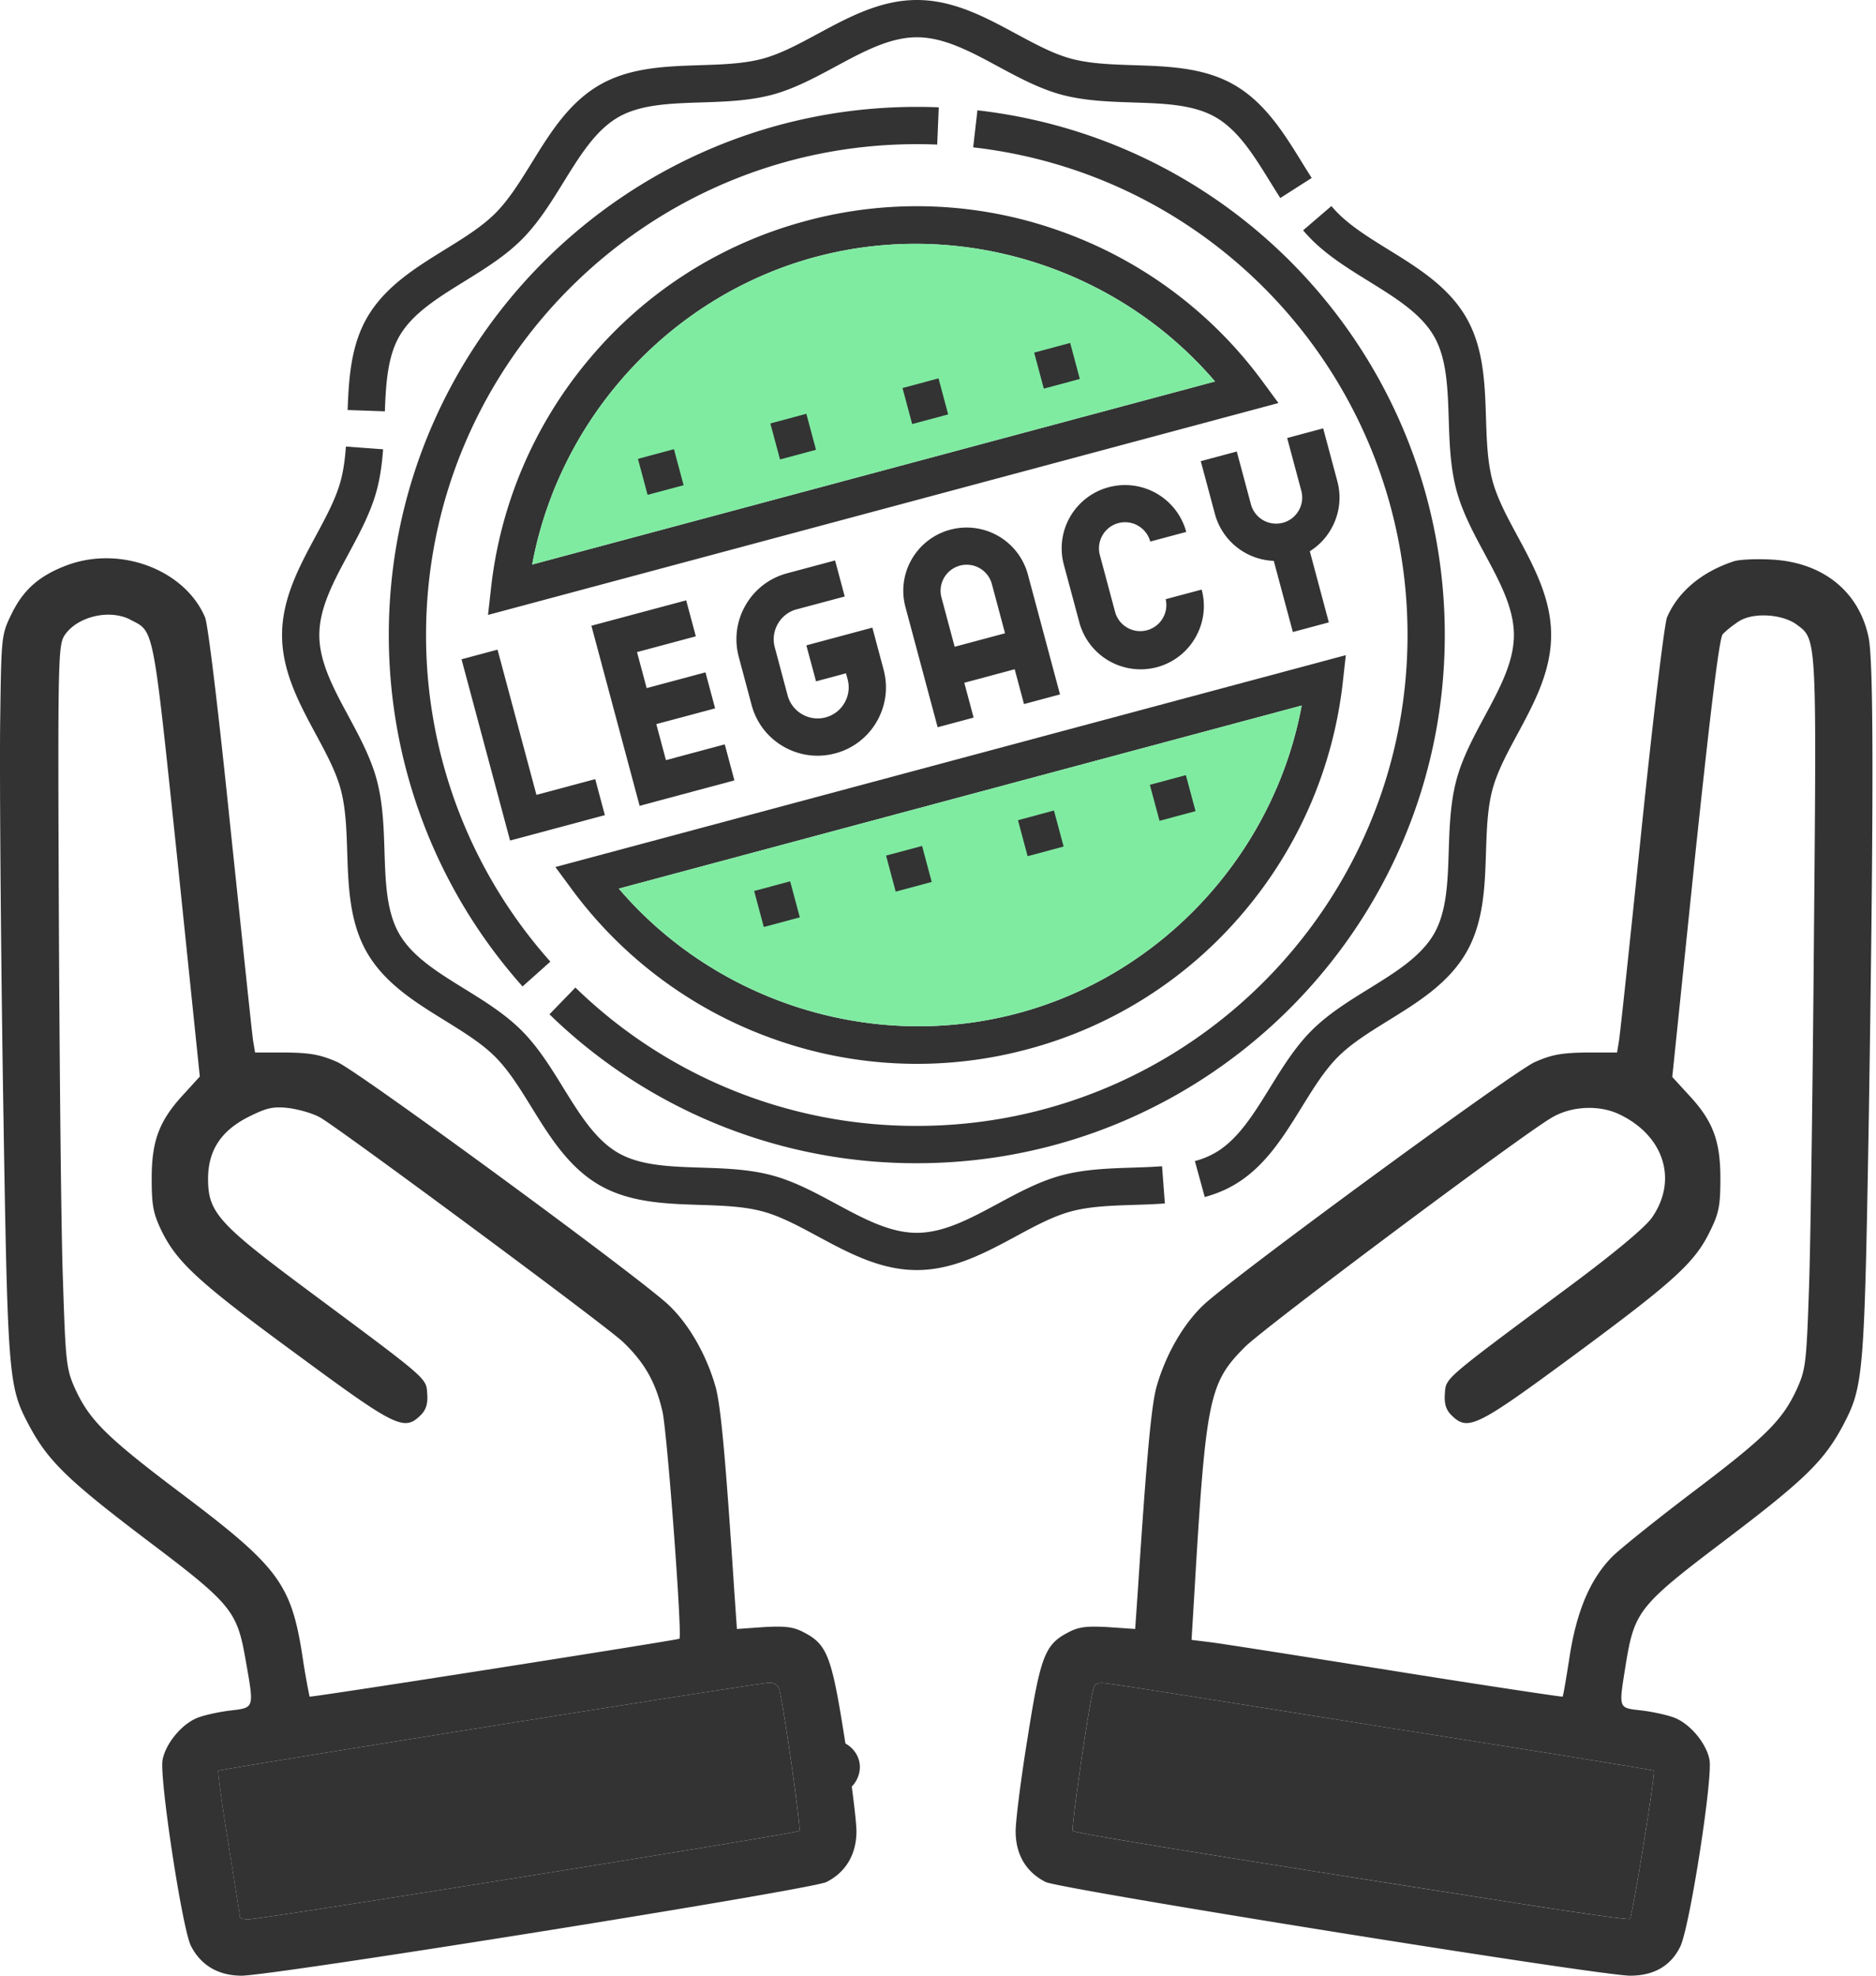
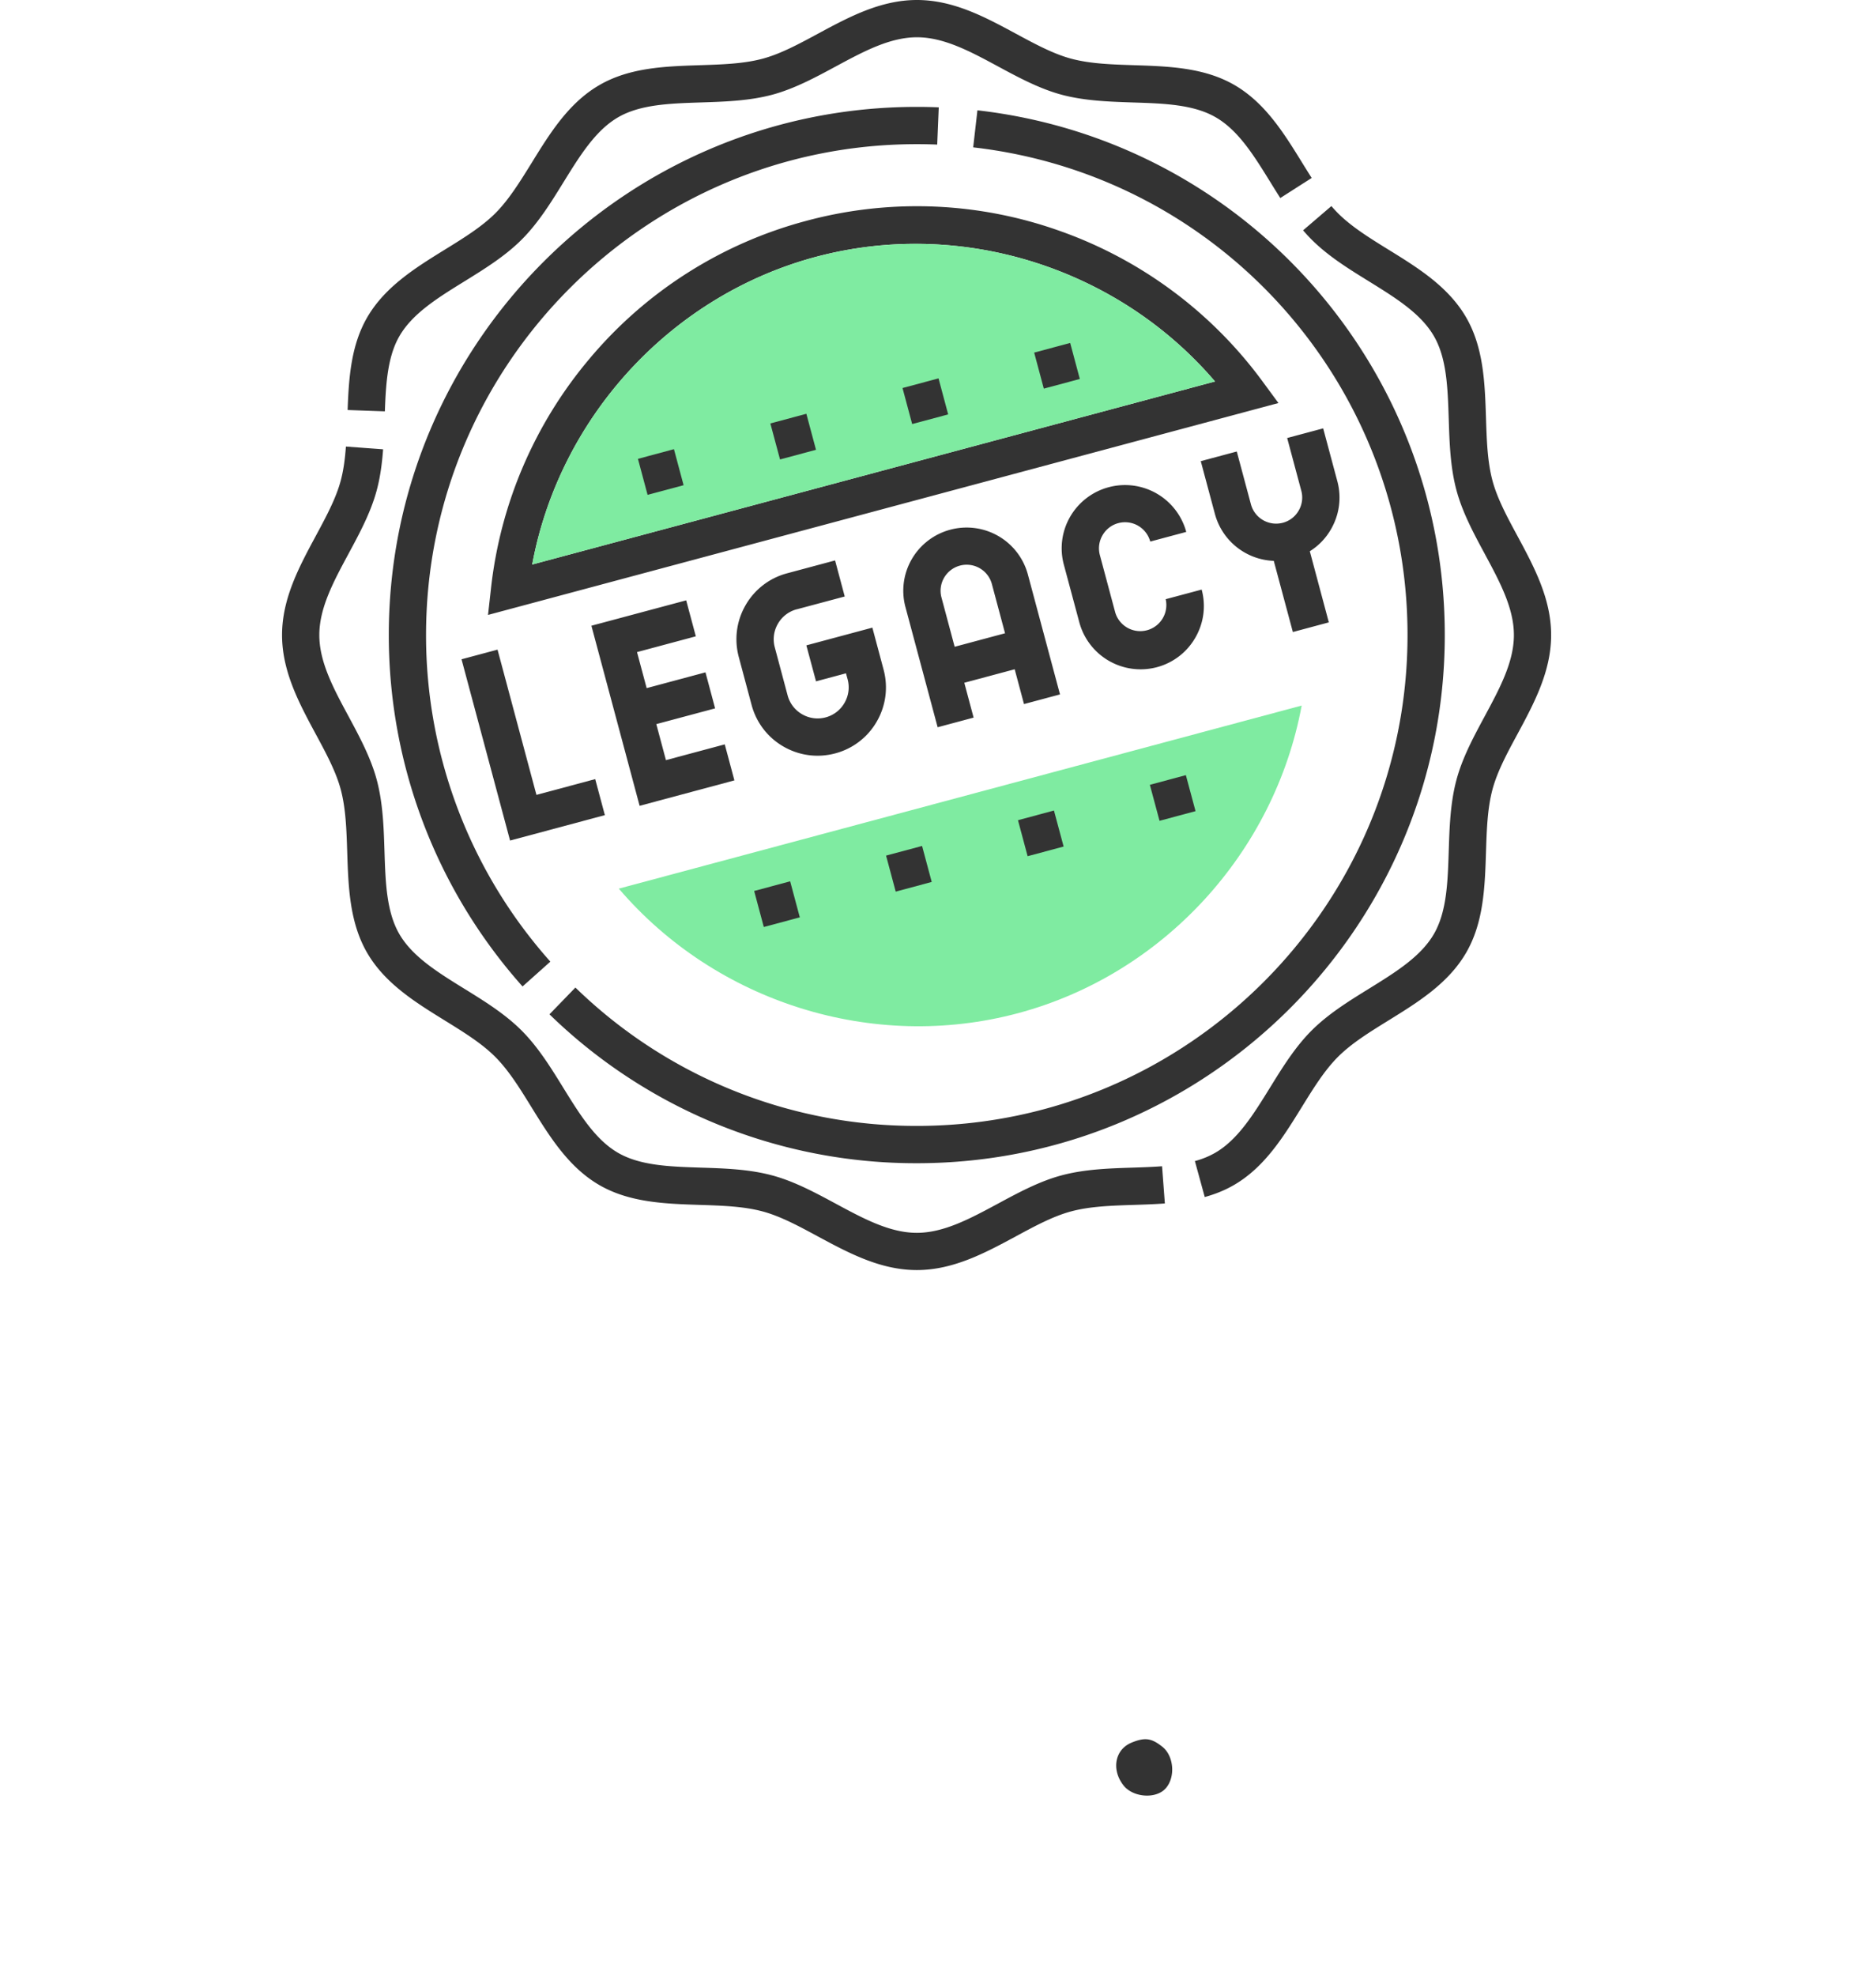
<svg xmlns="http://www.w3.org/2000/svg" width="57" height="60" fill="none">
-   <path d="M2.074 17.152c-.845.308-1.347.73-1.713 1.473-.32.65-.32.685-.354 3.175-.023 1.381.011 6.315.08 10.963.148 9.193.148 9.307.81 10.552.572 1.062 1.177 1.645 3.541 3.438 2.604 1.964 2.764 2.158 3.026 3.666.263 1.484.274 1.439-.48 1.53-.365.046-.822.148-1.004.228-.468.194-.948.777-1.04 1.268-.102.537.594 5.105.857 5.641.297.594.834.914 1.542.914.948 0 17.313-2.615 17.77-2.844.593-.297.913-.845.913-1.541 0-.32-.16-1.6-.365-2.855-.389-2.467-.526-2.821-1.234-3.187-.32-.17-.57-.194-1.21-.16l-.823.058-.08-1.154c-.262-3.997-.41-5.698-.582-6.247-.274-.936-.788-1.838-1.393-2.42-.811-.789-9.353-7.047-10.073-7.39-.514-.228-.81-.285-1.564-.296H7.75l-.057-.343c-.034-.194-.331-3.072-.685-6.418-.354-3.46-.686-6.235-.777-6.453-.605-1.427-2.535-2.18-4.157-1.598zm1.884 1.667c.731.377.674.091 1.428 7.252l.685 6.623-.48.526c-.753.81-.982 1.416-.982 2.57 0 .833.046 1.061.309 1.61.48.959 1.142 1.564 4.168 3.78 2.946 2.17 3.198 2.295 3.7 1.793.16-.16.217-.343.194-.651-.034-.48.057-.4-3.631-3.14C6.63 37.16 6.322 36.816 6.322 35.8c0-.88.412-1.485 1.28-1.907.513-.252.707-.297 1.187-.24.32.045.754.171.96.297.673.4 8.667 6.315 9.17 6.795.662.628 1.005 1.233 1.21 2.124.149.685.606 6.818.514 6.898-.08.045-11.203 1.792-11.237 1.758a21.36 21.36 0 01-.217-1.233c-.343-2.204-.731-2.718-3.723-4.968-2.227-1.679-2.741-2.193-3.175-3.129-.274-.605-.297-.788-.377-3.266-.057-1.45-.103-6.384-.125-10.963-.035-7.915-.023-8.36.17-8.668.378-.571 1.36-.811 2-.48zM23.67 51.287c.138.468.674 4.26.617 4.316-.08.08-16.33 2.684-16.73 2.684-.149 0-.263-.023-.263-.057 0-.023-.16-1.028-.354-2.227-.194-1.21-.331-2.204-.308-2.227.045-.046 16.388-2.66 16.73-2.672.149-.012.274.068.308.182z" fill="#333" />
-   <path d="M23.67 51.286c.137.469.673 4.26.616 4.317-.08.08-16.33 2.684-16.73 2.684-.149 0-.263-.023-.263-.057 0-.023-.16-1.028-.354-2.227-.194-1.21-.331-2.204-.308-2.227.045-.046 16.388-2.66 16.73-2.672.149-.012.274.068.308.182zm1.06 1.748c-.24.194-.308.342-.308.674 0 .536.274.81.834.81.719 0 1.13-.822.685-1.359a.866.866 0 00-1.21-.125zm27.942-35.985c-.97.32-1.69.925-2.022 1.701-.08.206-.422 3.038-.776 6.453-.343 3.335-.651 6.224-.685 6.418l-.057.343h-.948c-.754.011-1.051.068-1.565.297-.72.342-9.262 6.6-10.072 7.388-.606.583-1.12 1.485-1.394 2.421-.171.549-.32 2.25-.582 6.247l-.08 1.154-.822-.057c-.64-.035-.891-.012-1.21.16-.709.365-.846.719-1.234 3.186-.206 1.256-.366 2.535-.366 2.855 0 .708.32 1.244.914 1.541C32.23 57.373 48.595 60 49.531 60c.72 0 1.234-.297 1.52-.88.285-.57.993-5.104.89-5.675-.091-.491-.571-1.074-1.04-1.268-.182-.08-.639-.182-.993-.228-.765-.091-.73-.012-.502-1.462.262-1.565.41-1.747 3.037-3.734 2.364-1.793 2.97-2.376 3.54-3.438.64-1.21.663-1.462.8-9.467.148-9.524.148-13.773-.011-14.504-.297-1.404-1.416-2.284-2.981-2.352-.457-.023-.96 0-1.12.057zm1.918 1.919c.606.445.606.342.526 9.284-.035 4.557-.103 9.41-.149 10.792-.08 2.364-.102 2.547-.377 3.152-.434.937-.948 1.45-3.174 3.13-1.097.833-2.193 1.712-2.433 1.952-.662.674-1.073 1.633-1.29 3.015-.103.662-.194 1.21-.217 1.233-.012.012-2.307-.33-5.094-.776-2.786-.446-5.322-.845-5.63-.88l-.548-.068.08-1.325c.354-6.018.445-6.464 1.53-7.56.571-.582 8.383-6.418 9.319-6.966.582-.354 1.405-.4 2.01-.137 1.393.628 1.861 1.998 1.05 3.163-.205.297-1.176 1.108-2.66 2.204-3.689 2.741-3.598 2.661-3.632 3.14-.023.309.034.492.194.652.503.502.754.377 3.7-1.793 3.05-2.25 3.7-2.833 4.157-3.78.274-.549.32-.777.32-1.61 0-1.154-.228-1.76-.982-2.559l-.48-.525.685-6.624c.48-4.534.743-6.692.846-6.818.091-.102.32-.285.502-.4.434-.273 1.313-.216 1.747.104zM42.28 52.486c4.362.685 7.96 1.267 7.97 1.29.058.057-.65 4.431-.73 4.5-.023.034-1.576-.183-3.449-.48-9.559-1.496-13.419-2.124-13.476-2.193-.057-.057.491-3.86.628-4.317.046-.182.137-.205.583-.137.297.035 4.111.64 8.474 1.337z" fill="#333" />
-   <path d="M42.28 52.486c4.362.685 7.96 1.267 7.97 1.29.058.057-.65 4.431-.73 4.5-.023.034-1.576-.183-3.449-.48-9.559-1.496-13.419-2.124-13.476-2.193-.057-.057.491-3.86.628-4.317.046-.182.137-.205.583-.137.297.035 4.111.64 8.474 1.337z" fill="#333" />
  <path d="M34.388 52.92c-.514.205-.628.822-.252 1.301.286.366.983.423 1.28.092.308-.343.25-.994-.103-1.268-.332-.263-.526-.285-.925-.126zm.029-17.46c-.719.023-1.462.047-2.163.235-.671.179-1.309.523-1.925.855-.849.457-1.65.89-2.473.89s-1.624-.433-2.472-.89c-.617-.332-1.255-.676-1.926-.855-.7-.188-1.444-.212-2.163-.235-.948-.03-1.842-.06-2.517-.45-.689-.399-1.163-1.166-1.665-1.977-.374-.607-.762-1.234-1.266-1.738-.505-.505-1.131-.892-1.738-1.267-.812-.502-1.579-.976-1.977-1.664-.39-.675-.42-1.57-.45-2.517-.023-.719-.047-1.462-.235-2.164-.18-.67-.523-1.308-.855-1.925-.458-.848-.89-1.65-.89-2.472 0-.823.432-1.624.89-2.473.332-.616.676-1.254.855-1.925.096-.358.157-.753.193-1.243l-1.13-.083c-.03.418-.08.746-.157 1.034-.145.543-.443 1.095-.758 1.68-.504.935-1.025 1.901-1.025 3.01 0 1.108.521 2.075 1.025 3.01.315.584.613 1.137.758 1.68.154.575.175 1.223.197 1.908.034 1.045.07 2.126.602 3.047.541.935 1.467 1.507 2.362 2.06.577.357 1.121.693 1.532 1.104.412.412.748.956 1.104 1.533.554.895 1.126 1.82 2.061 2.362.92.532 2.002.568 3.047.602.685.022 1.332.043 1.908.197.543.145 1.096.442 1.68.758.935.503 1.902 1.024 3.01 1.024 1.108 0 2.075-.52 3.01-1.024.585-.316 1.137-.613 1.68-.758.576-.154 1.223-.175 1.908-.197.308-.01.626-.02.939-.044l-.085-1.13c-.289.022-.581.032-.89.042zM12.136 10.208c.399-.69 1.166-1.163 1.978-1.665.606-.375 1.233-.762 1.737-1.267.505-.504.892-1.13 1.267-1.737.502-.812.976-1.579 1.664-1.978.675-.39 1.57-.419 2.517-.45.72-.023 1.463-.047 2.164-.234.67-.18 1.308-.523 1.925-.856.848-.457 1.65-.889 2.472-.889.823 0 1.624.432 2.473.89.616.332 1.254.675 1.925.855.701.187 1.445.211 2.163.235.948.03 1.843.06 2.517.45.69.398 1.163 1.165 1.665 1.977.098.16.197.318.297.475l.954-.61a36.147 36.147 0 01-.288-.46c-.553-.896-1.125-1.821-2.06-2.363-.921-.532-2.002-.567-3.048-.601-.685-.022-1.332-.043-1.908-.197-.543-.145-1.095-.443-1.68-.758C29.935.52 28.97 0 27.86 0c-1.108 0-2.075.521-3.01 1.025-.584.315-1.137.613-1.68.758-.575.154-1.222.175-1.907.197-1.046.034-2.127.069-3.048.602-.935.54-1.507 1.466-2.06 2.362-.357.576-.693 1.12-1.104 1.532-.412.411-.956.748-1.533 1.104-.895.553-1.82 1.126-2.362 2.06-.486.842-.558 1.81-.594 2.812l1.132.04c.03-.853.086-1.67.442-2.284zm33.969 6.068c-.316-.585-.613-1.137-.758-1.68-.154-.576-.175-1.223-.197-1.908-.034-1.046-.07-2.127-.602-3.047-.541-.935-1.467-1.508-2.362-2.06-.577-.357-1.121-.694-1.533-1.105a3.921 3.921 0 01-.2-.218l-.86.737c.085.1.173.195.26.282.504.504 1.131.891 1.738 1.266.811.502 1.578.976 1.977 1.665.39.674.419 1.57.45 2.517.023.719.047 1.462.235 2.163.179.671.523 1.309.855 1.925.457.849.89 1.65.89 2.473 0 .822-.433 1.624-.89 2.472-.332.617-.676 1.254-.855 1.925-.188.702-.212 1.445-.235 2.164-.03.947-.06 1.842-.45 2.517-.399.688-1.165 1.162-1.977 1.664-.607.375-1.234.763-1.738 1.267-.505.504-.892 1.131-1.267 1.738-.502.811-.975 1.578-1.664 1.977a2.587 2.587 0 01-.617.251l.3 1.092c.328-.09.617-.209.884-.363.935-.541 1.507-1.467 2.06-2.362.357-.577.693-1.121 1.104-1.532.412-.412.956-.748 1.533-1.105.895-.553 1.82-1.125 2.362-2.06.533-.92.568-2.002.602-3.047.022-.686.043-1.332.197-1.908.145-.543.442-1.096.758-1.68.504-.935 1.024-1.902 1.024-3.01 0-1.109-.52-2.075-1.024-3.01z" fill="#333" />
  <path d="M11.813 19.286c0 3.942 1.443 7.732 4.064 10.672l.845-.754a14.884 14.884 0 01-3.777-9.918c0-8.22 6.687-14.908 14.907-14.908.208 0 .418.004.624.013l.047-1.131c-.222-.01-.448-.014-.67-.014-8.845 0-16.04 7.195-16.04 16.04zm32.085 0c0-8.16-6.105-15.011-14.2-15.936l-.129 1.125c7.523.86 13.197 7.226 13.197 14.81 0 8.22-6.688 14.908-14.908 14.908a14.83 14.83 0 01-10.375-4.202l-.788.813a15.957 15.957 0 0011.163 4.522c8.845 0 16.04-7.196 16.04-16.04z" fill="#333" />
  <path d="M20.849 18.232l-2.88.771 1.465 5.469 2.88-.772-.293-1.094-1.787.479-.293-1.094 1.787-.478-.293-1.094-1.787.479-.293-1.094 1.787-.479-.293-1.093zm-5.732 1.497l-1.094.293 1.475 5.505 2.88-.772-.293-1.094-1.786.479-1.182-4.411zm9.09-1.224l1.459-.39-.293-1.095-1.459.391a2.062 2.062 0 00-1.26.967c-.277.48-.35 1.04-.207 1.575l.39 1.459c.144.535.487.983.967 1.26.482.278 1.044.35 1.576.207a2.063 2.063 0 001.26-.967c.277-.48.35-1.04.207-1.575l-.341-1.276-2.006.538.294 1.093.91-.244.05.182a.937.937 0 01-.095.716.937.937 0 01-.572.44.937.937 0 01-.716-.095.937.937 0 01-.44-.572l-.39-1.459a.937.937 0 01.094-.716.937.937 0 01.572-.44zm9.771-2.618a.793.793 0 01.971.56l1.094-.293a1.927 1.927 0 00-3.526-.464 1.912 1.912 0 00-.193 1.46l.47 1.75a1.928 1.928 0 002.357 1.362 1.912 1.912 0 001.168-.897c.257-.445.326-.964.192-1.46l-1.093.292a.793.793 0 01-1.531.41l-.469-1.75a.787.787 0 01.08-.6.786.786 0 01.48-.37zm-2.865 5.495l1.094-.293-.977-3.645a1.927 1.927 0 00-3.526-.464 1.912 1.912 0 00-.192 1.46l.977 3.646 1.093-.293-.283-1.058 1.531-.41.283 1.057zm-2.107-1.74l-.4-1.495a.787.787 0 01.079-.601.793.793 0 011.452.191l.4 1.495-1.531.41zm9.972-3.766a.793.793 0 01-.97-.56l-.43-1.604-1.094.293.43 1.604a1.927 1.927 0 001.788 1.424l.58 2.161 1.093-.293-.578-2.16c.263-.164.484-.391.643-.668.257-.445.326-.964.193-1.46l-.43-1.604-1.094.293.43 1.604a.787.787 0 01-.08.6.787.787 0 01-.48.37zm-6.717-8.841a12.93 12.93 0 00-7.77-.326 12.93 12.93 0 00-6.564 4.167 13.032 13.032 0 00-3.007 6.975l-.092.824 24.016-6.435-.492-.668a13.03 13.03 0 00-6.09-4.537zM16.17 17.144c.828-4.462 4.2-8.159 8.615-9.342 1-.267 2.017-.397 3.028-.397 3.453 0 6.823 1.511 9.104 4.18L16.17 17.144z" fill="#333" />
-   <path d="M16.17 17.144c.828-4.462 4.2-8.159 8.615-9.342 1-.267 2.017-.397 3.028-.397 3.453 0 6.823 1.511 9.104 4.18L16.17 17.144z" fill="#7FEBA1" />
-   <path d="M23.458 31.536a12.946 12.946 0 007.77.327 12.93 12.93 0 006.564-4.168 13.031 13.031 0 003.007-6.974l.092-.825-24.016 6.435.492.668a13.03 13.03 0 006.091 4.537zM39.55 21.427c-.829 4.463-4.201 8.16-8.616 9.342-4.414 1.183-9.183-.332-12.132-3.782l20.748-5.56z" fill="#333" />
+   <path d="M16.17 17.144c.828-4.462 4.2-8.159 8.615-9.342 1-.267 2.017-.397 3.028-.397 3.453 0 6.823 1.511 9.104 4.18L16.17 17.144" fill="#7FEBA1" />
  <path d="M39.55 21.427c-.829 4.463-4.201 8.16-8.616 9.342-4.414 1.183-9.183-.332-12.132-3.782l20.748-5.56z" fill="#7FEBA1" />
  <path d="M27.422 11.784l1.094-.293.293 1.094-1.094.293-.293-1.094zm-8.039 2.151l1.094-.294.293 1.094-1.094.293-.293-1.093zm4.023-1.075l1.094-.294.293 1.094-1.093.293-.294-1.094zm8.016-2.152l1.094-.293.293 1.094-1.094.293-.293-1.094zm-8.508 16.35l1.094-.293.293 1.094-1.094.293-.293-1.094zm8.016-2.149l1.093-.294.294 1.094-1.094.293-.293-1.093zm-4.008 1.075l1.094-.293.293 1.093-1.094.294-.293-1.094zm8.016-2.15l1.093-.294.294 1.094-1.094.293-.294-1.093z" fill="#333" />
</svg>